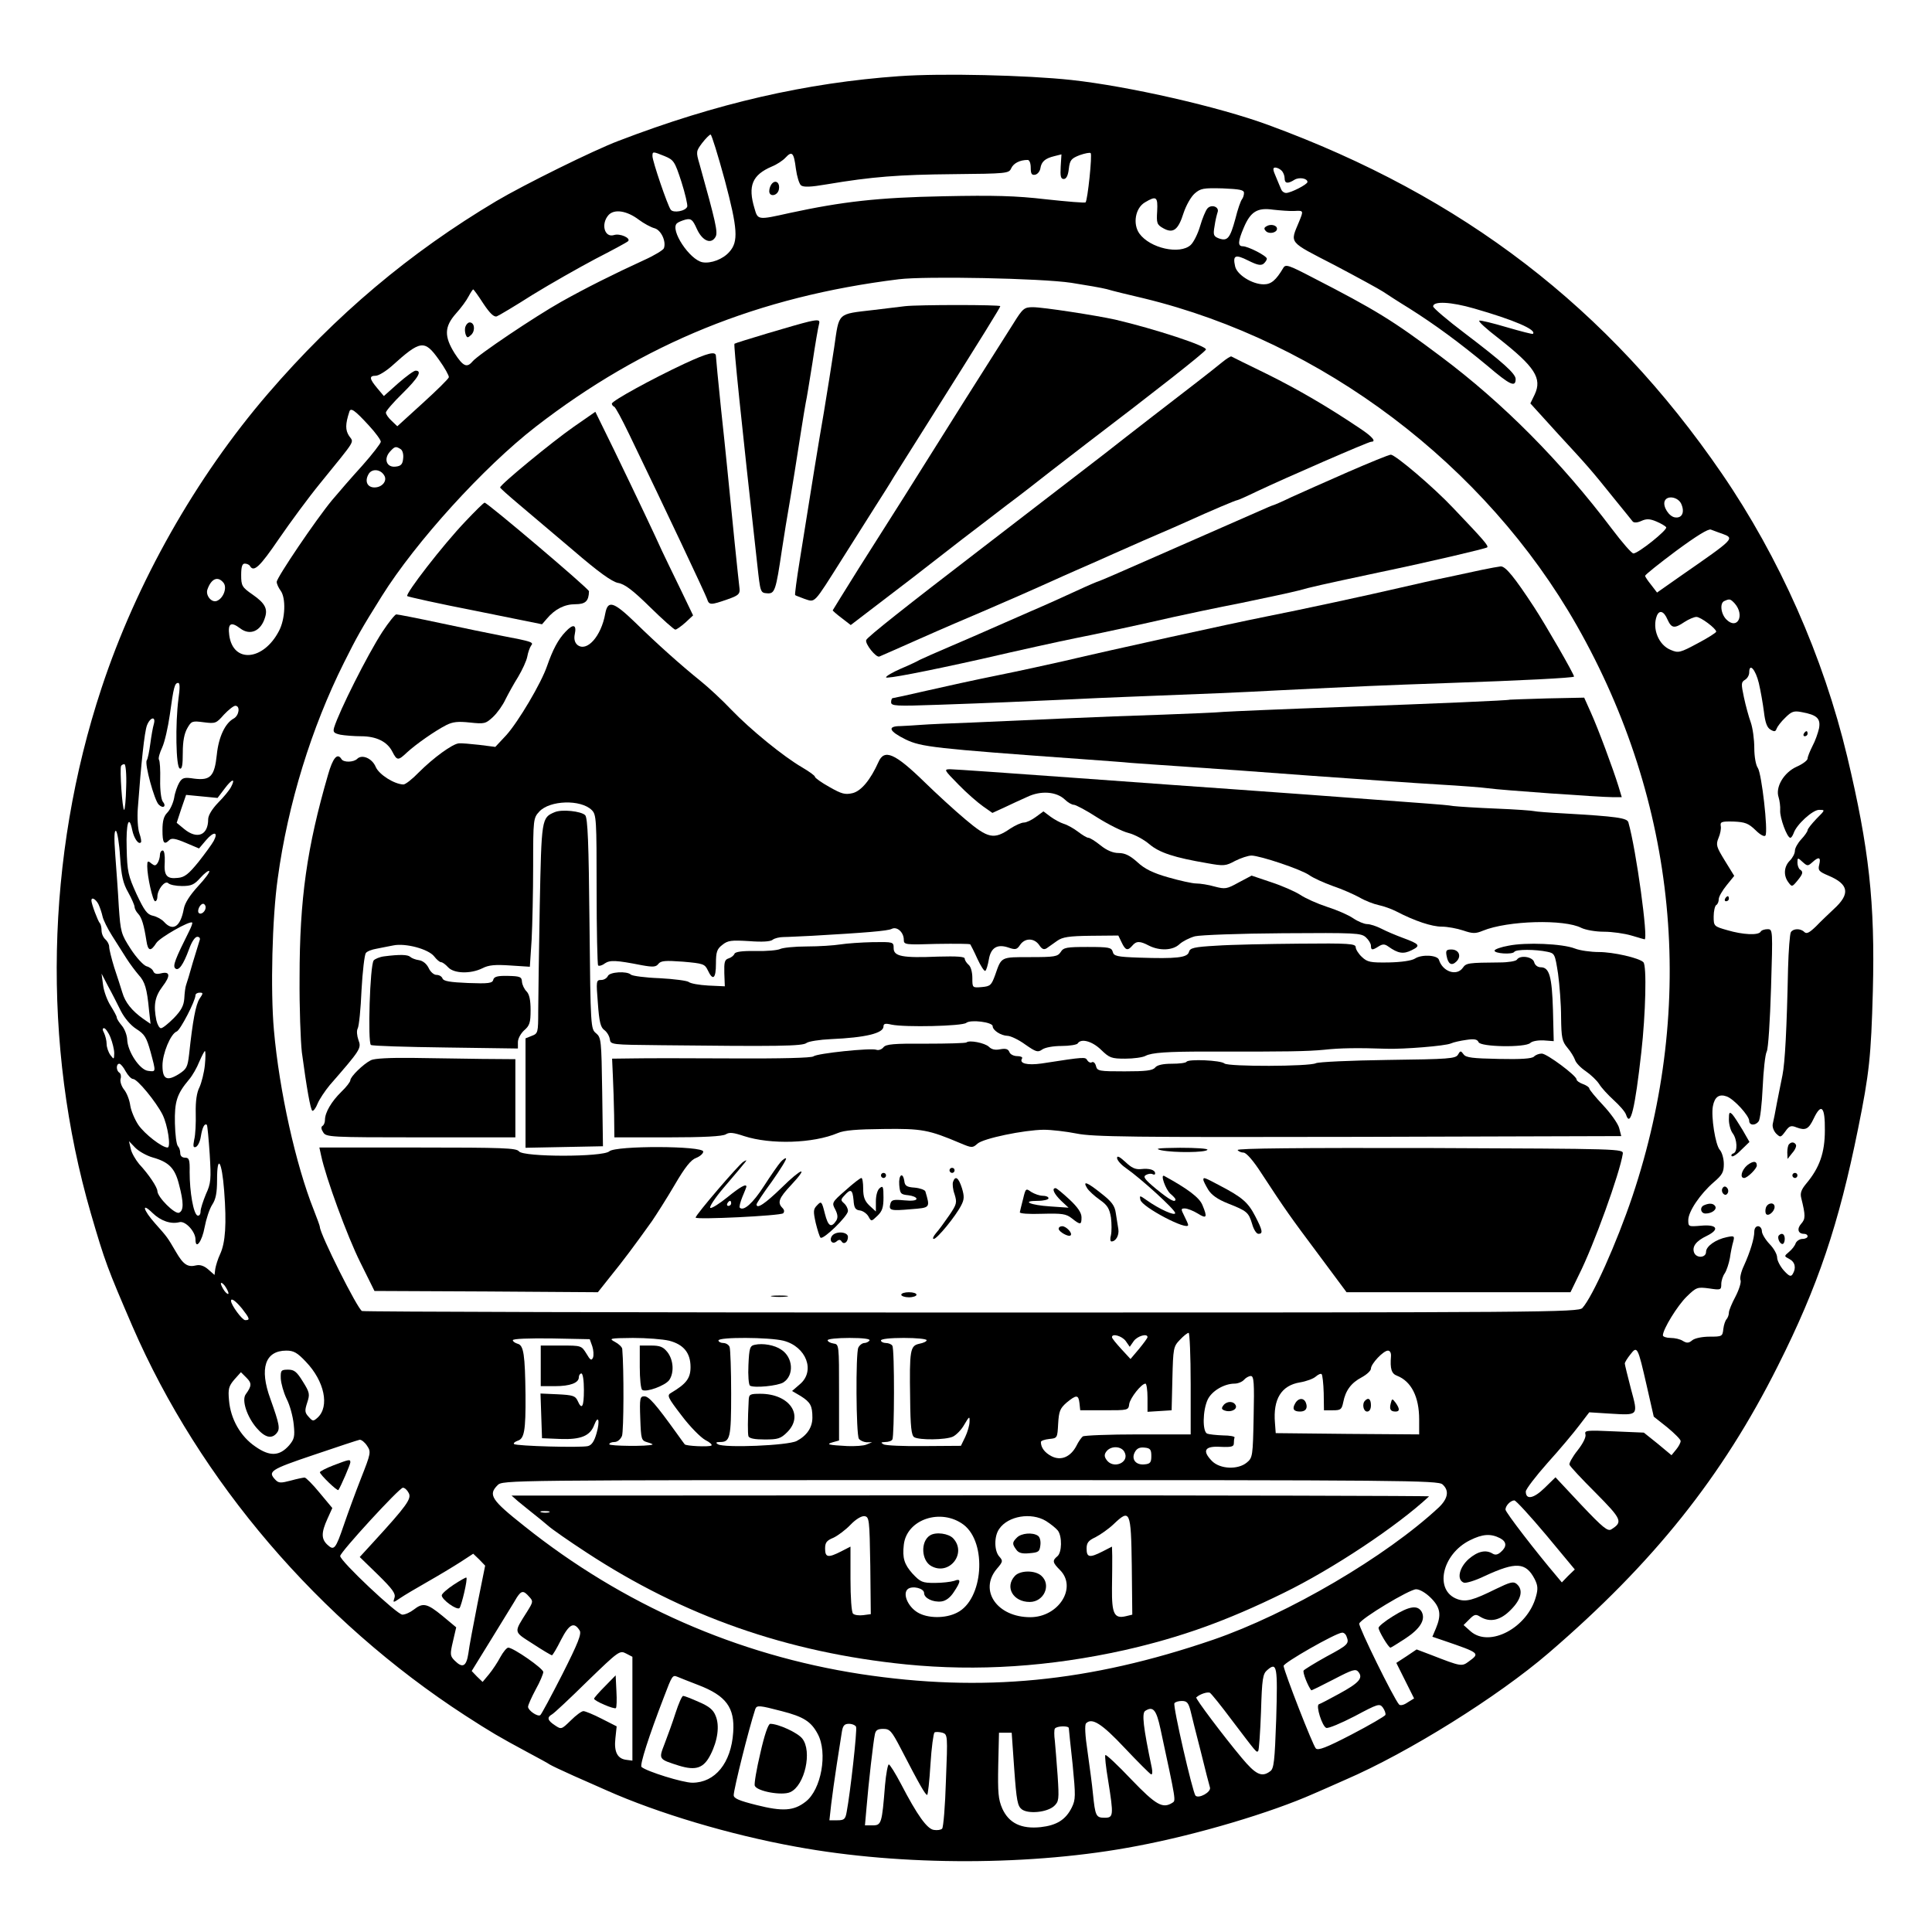
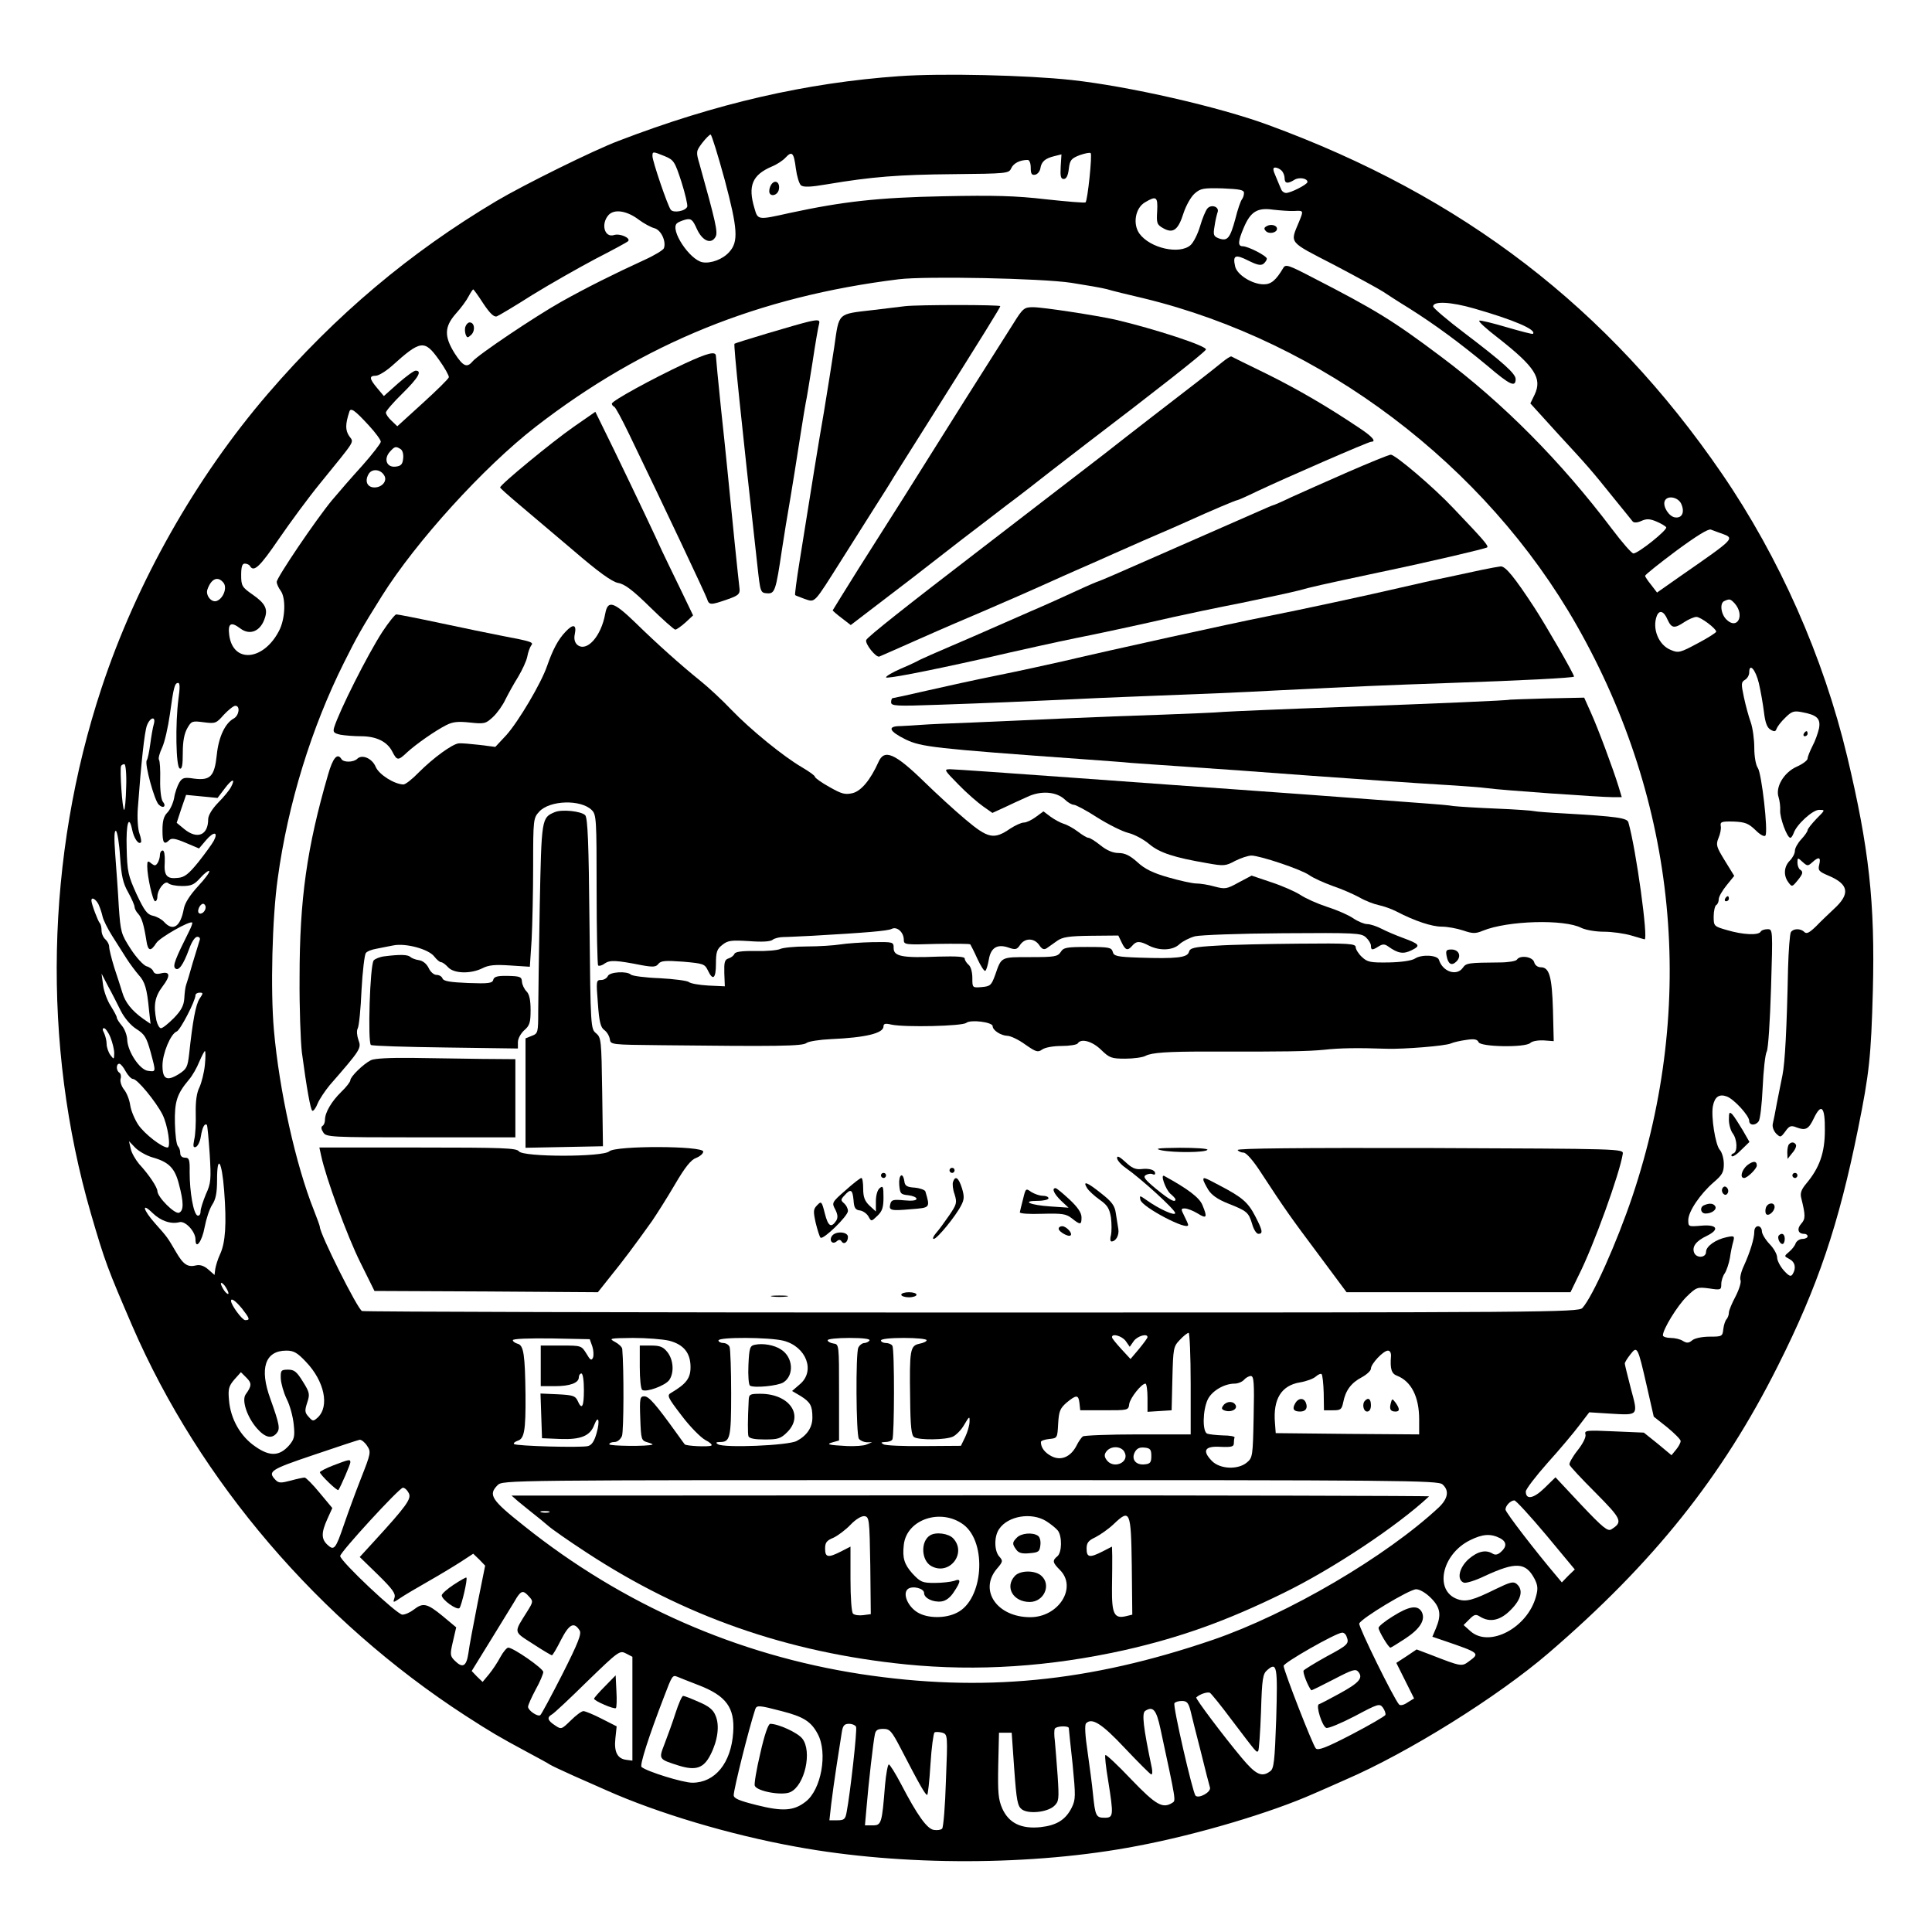
<svg xmlns="http://www.w3.org/2000/svg" version="1.0" width="761pt" height="761pt" viewBox="0 0 761 761" preserveAspectRatio="xMidYMid meet">
  <g transform="translate(0,761) scale(0.1,-0.1)" fill="#000000" stroke="none">
    <path d="M3542 7310 c-366 -26 -721 -107 -1106 -255 -96 -36 -373 -173 -481 -237 -341 -203 -632 -448 -899 -758 -285 -331 -519 -745 -656 -1160 -220 -665 -235 -1404 -42 -2070 56 -192 65 -215 164 -445 265 -610 734 -1158 1310 -1532 104 -67 129 -82 248 -146 41 -22 80 -43 85 -47 6 -4 48 -24 95 -45 47 -21 105 -46 129 -57 202 -90 486 -175 746 -222 419 -77 935 -76 1345 3 238 45 526 131 695 206 17 7 73 32 125 55 248 107 600 327 800 499 413 355 684 694 903 1131 158 314 240 558 316 935 44 217 51 284 58 541 9 349 -15 563 -101 924 -94 393 -267 784 -494 1115 -447 652 -1020 1092 -1787 1373 -193 71 -547 152 -775 177 -176 19 -510 27 -678 15z m-687 -410 c51 -192 54 -242 18 -282 -25 -29 -73 -47 -106 -41 -51 10 -128 127 -101 153 5 5 20 11 34 15 22 5 28 1 45 -37 22 -48 57 -62 74 -30 9 18 0 58 -64 287 -14 47 -13 50 11 82 14 18 29 33 33 33 4 0 29 -81 56 -180z m-237 95 c36 -15 40 -21 66 -101 15 -47 25 -91 23 -98 -7 -18 -55 -26 -65 -12 -12 15 -72 191 -72 211 0 19 1 19 48 0z m517 -50 c4 -30 13 -59 20 -65 10 -8 38 -7 102 4 178 30 283 38 497 40 213 2 220 3 229 23 9 20 34 33 65 33 7 0 12 -13 12 -31 0 -24 4 -30 18 -27 9 2 18 13 20 25 4 26 18 39 55 48 l28 7 -3 -48 c-2 -38 0 -49 12 -49 10 0 17 13 20 40 4 35 10 41 43 54 20 7 40 11 43 8 7 -6 -12 -186 -20 -194 -2 -3 -73 3 -156 12 -120 14 -205 16 -403 12 -259 -5 -398 -21 -607 -66 -125 -28 -125 -28 -138 18 -27 89 -9 132 68 165 20 8 44 24 54 35 26 28 33 20 41 -44z m1913 -7 c7 -7 12 -20 12 -30 0 -21 12 -23 39 -6 18 11 51 6 51 -9 -1 -10 -66 -43 -84 -43 -8 0 -16 6 -19 13 -3 6 -12 29 -21 50 -13 29 -13 37 -3 37 7 0 18 -5 25 -12z m-148 -88 c0 -9 -4 -20 -8 -25 -5 -6 -17 -40 -26 -77 -21 -77 -31 -89 -65 -77 -21 8 -23 14 -17 48 3 22 9 46 12 55 8 21 -24 33 -40 15 -7 -8 -20 -39 -29 -70 -9 -31 -26 -64 -37 -74 -43 -39 -160 -13 -202 45 -27 38 -16 101 22 123 45 27 51 22 48 -35 -3 -47 -1 -53 24 -67 39 -22 59 -7 80 60 10 30 29 64 44 77 23 20 34 22 110 20 68 -3 84 -6 84 -18z m198 -71 c37 2 37 2 19 -42 -36 -87 -45 -76 139 -171 91 -48 177 -95 192 -105 15 -10 61 -40 102 -65 103 -65 198 -135 309 -227 89 -76 111 -86 111 -52 0 21 -50 66 -200 180 -69 52 -125 100 -125 106 0 22 71 18 161 -8 157 -45 248 -84 232 -100 -2 -2 -48 10 -103 26 -54 16 -103 28 -108 26 -6 -2 28 -33 75 -69 144 -113 173 -158 143 -222 l-17 -35 108 -119 c119 -129 129 -140 223 -257 36 -44 68 -84 72 -89 5 -6 19 -5 34 2 20 9 33 9 59 -2 19 -8 36 -18 39 -23 6 -10 -110 -103 -129 -103 -7 0 -45 44 -85 97 -201 266 -428 495 -674 679 -189 142 -258 184 -505 311 -94 49 -106 53 -115 38 -29 -49 -48 -65 -77 -65 -46 0 -106 38 -113 71 -10 44 1 48 51 23 36 -18 50 -21 61 -13 7 6 13 15 13 20 0 11 -74 49 -95 49 -20 0 -19 19 4 73 27 64 54 80 116 71 28 -3 65 -6 83 -5z m-2581 -35 c19 -14 46 -29 61 -33 26 -7 47 -52 37 -79 -3 -7 -37 -28 -77 -46 -122 -56 -228 -109 -328 -165 -103 -58 -328 -209 -349 -235 -22 -26 -37 -19 -70 32 -42 67 -41 105 5 157 20 22 42 52 50 68 8 15 16 27 18 27 2 0 20 -25 40 -56 26 -39 42 -54 53 -50 8 3 72 41 141 85 70 43 181 106 247 141 66 34 124 65 129 70 12 12 -32 32 -56 24 -37 -11 -52 44 -21 79 23 25 73 17 120 -19z m1703 -248 c58 -9 121 -20 140 -25 19 -6 85 -22 145 -36 704 -171 1346 -656 1706 -1289 396 -697 473 -1490 219 -2248 -62 -184 -157 -396 -197 -440 -15 -17 -142 -18 -2404 -18 -1313 0 -2394 3 -2403 6 -17 6 -166 304 -166 331 0 4 -11 34 -24 67 -71 178 -136 470 -157 708 -14 156 -7 443 15 598 40 294 133 594 261 850 51 102 67 131 149 262 134 214 401 508 606 667 425 329 879 513 1430 581 105 13 561 4 680 -14z m-2491 -303 c23 -32 40 -63 39 -69 -2 -7 -48 -52 -103 -102 l-100 -91 -22 21 c-13 12 -23 26 -23 33 0 6 29 40 65 75 63 62 79 90 52 90 -7 0 -38 -23 -69 -50 l-56 -50 -26 31 c-31 37 -33 49 -6 49 11 0 39 17 63 38 114 103 129 105 186 25z m-276 -259 c26 -28 47 -57 47 -64 0 -6 -33 -49 -73 -94 -40 -44 -94 -106 -119 -136 -63 -76 -218 -305 -218 -322 0 -8 7 -23 15 -34 22 -29 19 -112 -6 -159 -61 -118 -181 -129 -196 -17 -6 46 6 55 43 27 39 -30 82 -11 98 43 11 34 0 56 -49 90 -42 29 -45 35 -45 77 0 32 4 45 14 45 8 0 18 -4 21 -10 15 -25 39 -2 114 108 44 64 116 162 161 217 146 180 134 160 115 188 -15 23 -15 46 1 95 5 18 21 7 77 -54z m125 -93 c8 -5 12 -21 10 -37 -2 -23 -9 -30 -30 -32 -35 -4 -48 30 -22 59 19 21 23 22 42 10z m-65 -103 c14 -21 -7 -48 -38 -48 -28 0 -39 24 -24 51 12 24 47 22 62 -3z m5109 -112 c15 -33 4 -58 -24 -54 -24 3 -49 43 -41 64 9 24 52 17 65 -10z m161 -118 c51 -19 51 -18 -162 -166 l-94 -66 -23 30 c-13 16 -24 32 -24 36 0 4 55 48 122 98 80 59 127 88 137 84 9 -3 28 -11 44 -16z m-5903 -193 c16 -19 0 -62 -26 -72 -21 -8 -45 22 -37 45 15 43 41 54 63 27z m5953 -82 c41 -47 10 -106 -33 -63 -22 22 -27 66 -7 73 20 9 23 8 40 -10z m-265 -63 c16 -35 27 -37 67 -10 17 11 38 20 47 20 17 0 78 -46 78 -58 0 -4 -33 -25 -73 -46 -69 -37 -76 -39 -106 -26 -48 19 -74 84 -55 134 10 25 28 19 42 -14z m360 -251 c7 -30 16 -81 20 -113 5 -42 12 -62 26 -70 15 -9 20 -8 24 4 3 8 18 28 34 43 25 25 34 28 65 22 60 -11 75 -25 68 -64 -4 -18 -15 -50 -26 -70 -10 -20 -19 -42 -19 -49 0 -7 -20 -22 -43 -32 -51 -23 -85 -81 -71 -121 4 -13 7 -36 6 -51 -2 -28 27 -108 40 -108 4 0 9 8 13 18 11 34 75 92 100 92 25 0 25 0 -10 -35 -19 -20 -35 -40 -35 -45 0 -5 -11 -21 -25 -36 -14 -15 -25 -35 -25 -45 0 -11 -9 -28 -20 -39 -23 -23 -26 -58 -6 -85 14 -19 15 -19 35 5 23 28 25 36 11 45 -5 3 -10 16 -10 27 0 20 1 21 20 3 19 -17 21 -17 38 -2 26 24 35 21 28 -8 -6 -23 -2 -28 36 -44 81 -34 87 -72 21 -132 -20 -19 -52 -49 -70 -68 -26 -25 -37 -31 -46 -22 -15 15 -44 14 -53 -1 -4 -7 -9 -71 -11 -142 -5 -240 -12 -371 -22 -421 -6 -27 -15 -77 -22 -110 -6 -33 -13 -69 -16 -81 -3 -12 3 -28 13 -39 17 -16 18 -16 36 8 16 23 23 25 45 16 35 -13 47 -7 67 35 30 63 45 47 44 -46 0 -89 -21 -148 -74 -211 -19 -23 -24 -37 -19 -56 17 -69 17 -82 0 -101 -18 -20 -13 -40 11 -40 8 0 14 -4 14 -10 0 -5 -9 -10 -20 -10 -11 0 -23 -8 -27 -17 -3 -10 -15 -25 -26 -34 -20 -17 -20 -17 1 -28 23 -12 28 -36 13 -60 -7 -11 -14 -8 -35 15 -14 16 -26 39 -26 51 0 12 -13 36 -30 53 -16 17 -30 40 -30 50 0 11 -7 20 -15 20 -9 0 -15 -9 -15 -22 0 -26 -16 -79 -41 -134 -11 -23 -17 -49 -13 -57 3 -8 -6 -37 -20 -64 -14 -26 -26 -55 -26 -63 0 -9 -4 -20 -9 -26 -5 -5 -11 -22 -13 -39 -3 -29 -5 -30 -54 -30 -29 0 -58 -6 -68 -14 -14 -12 -22 -12 -37 -3 -10 7 -32 12 -49 12 -16 0 -30 5 -30 10 0 24 57 117 94 153 38 37 42 38 88 32 46 -7 48 -6 48 17 0 13 6 32 14 43 7 11 16 38 20 60 3 22 9 51 13 64 6 23 4 24 -25 18 -44 -9 -82 -36 -82 -58 0 -24 -38 -26 -47 -3 -9 24 8 46 50 66 53 26 40 46 -23 40 -49 -4 -50 -4 -50 22 0 34 47 103 100 149 34 29 40 40 40 72 0 21 -7 46 -16 56 -17 19 -35 131 -27 172 7 37 25 49 55 38 29 -11 88 -76 88 -96 0 -18 24 -20 37 -2 6 6 13 67 16 133 3 67 10 131 16 142 6 11 13 120 17 251 7 230 7 231 -14 231 -11 0 -24 -4 -27 -10 -9 -15 -70 -12 -131 6 -53 15 -54 16 -54 54 0 21 5 42 10 45 6 3 10 14 10 23 0 10 14 34 31 55 l30 37 -37 60 c-33 54 -36 62 -25 89 7 16 11 37 9 47 -3 17 3 19 50 18 46 -2 59 -7 87 -34 19 -19 35 -27 39 -21 11 17 -15 244 -30 266 -8 11 -14 45 -14 79 0 33 -6 78 -14 101 -8 22 -20 66 -27 99 -11 52 -11 59 4 68 9 5 17 18 17 29 0 40 25 12 38 -42z m-6225 -61 c-13 -99 -10 -270 5 -275 9 -4 12 13 12 62 0 46 6 76 18 97 16 28 19 29 65 23 46 -6 49 -4 79 30 18 19 38 35 45 35 20 0 15 -38 -6 -50 -34 -18 -60 -73 -67 -143 -9 -85 -25 -102 -89 -94 -39 6 -47 4 -59 -16 -7 -12 -17 -39 -20 -60 -4 -21 -16 -47 -27 -58 -14 -14 -19 -33 -19 -69 0 -50 6 -60 27 -39 9 9 25 6 65 -11 l52 -22 28 33 c30 35 49 33 30 -3 -7 -13 -34 -50 -60 -83 -39 -48 -55 -61 -82 -63 -43 -5 -55 9 -51 63 1 27 -2 45 -8 45 -6 0 -11 -8 -11 -17 0 -10 -4 -24 -9 -32 -8 -12 -12 -12 -25 -2 -14 12 -16 10 -16 -11 0 -41 22 -138 31 -138 5 0 9 8 9 18 0 28 30 66 43 53 6 -6 30 -11 54 -11 36 0 48 5 72 32 16 18 32 30 35 27 4 -3 -16 -30 -44 -60 -32 -35 -52 -66 -56 -89 -13 -71 -43 -90 -78 -51 -9 10 -29 21 -44 24 -22 5 -33 19 -64 85 -33 73 -37 88 -39 181 -3 98 9 136 22 71 7 -33 25 -58 34 -48 3 2 0 19 -6 36 -6 17 -9 62 -6 99 13 176 26 300 36 326 13 33 36 37 27 5 -4 -13 -10 -48 -14 -78 -4 -30 -10 -60 -14 -65 -9 -14 30 -157 47 -174 18 -18 32 -7 16 12 -6 8 -11 45 -10 85 1 39 -1 75 -5 80 -3 5 3 27 13 48 10 22 23 80 30 129 15 109 19 125 33 125 7 0 7 -21 1 -62z m-206 -348 c-1 -49 -5 -90 -8 -90 -7 0 -18 160 -12 173 2 4 8 7 13 7 5 0 9 -40 7 -90z m413 0 c-6 -12 -29 -40 -51 -62 -24 -25 -39 -50 -39 -65 0 -63 -43 -81 -95 -38 l-29 24 18 55 19 55 62 -6 62 -6 28 37 c29 39 44 42 25 6z m-437 -275 c5 -76 12 -105 32 -140 14 -25 25 -51 25 -57 0 -6 6 -19 14 -27 15 -16 23 -45 33 -108 6 -40 17 -42 39 -7 15 22 133 89 141 80 2 -2 -3 -16 -11 -32 -56 -112 -66 -138 -56 -148 13 -13 32 13 55 76 10 28 23 48 32 48 9 0 13 -6 9 -15 -3 -9 -15 -48 -27 -88 -11 -40 -23 -79 -26 -87 -3 -8 -6 -32 -7 -53 -2 -28 -12 -47 -41 -77 -22 -22 -44 -40 -51 -40 -6 0 -14 14 -18 31 -12 60 -6 93 24 133 33 43 30 61 -6 52 -16 -4 -26 -2 -30 8 -3 8 -15 17 -27 20 -12 4 -40 34 -62 68 -38 59 -40 66 -47 167 -3 58 -10 151 -14 205 -5 66 -4 97 3 93 5 -3 13 -49 16 -102z m-85 -187 c6 -13 13 -34 16 -48 3 -14 20 -48 37 -75 18 -28 43 -68 57 -90 14 -22 36 -51 48 -65 25 -27 33 -54 41 -139 l6 -54 -29 20 c-45 32 -71 65 -82 103 -6 19 -20 64 -32 99 -11 36 -20 72 -20 82 0 9 -7 22 -15 29 -8 7 -15 22 -15 35 0 12 -3 25 -7 29 -7 7 -33 76 -33 89 0 15 17 6 28 -15z m422 -12 c0 -16 -18 -31 -27 -22 -8 8 5 36 17 36 5 0 10 -6 10 -14z m-334 -408 c15 -29 39 -57 61 -71 33 -21 40 -33 56 -90 22 -82 22 -79 -10 -75 -33 4 -81 77 -82 124 -1 17 -10 41 -21 54 -11 13 -20 27 -20 32 0 5 -11 25 -24 46 -13 20 -27 57 -30 82 l-6 45 26 -50 c15 -27 37 -71 50 -97z m310 48 c-15 -23 -27 -87 -41 -218 -6 -52 -10 -59 -41 -79 -47 -29 -64 -20 -64 34 0 47 32 125 56 134 14 5 74 121 74 143 0 5 7 10 16 10 15 0 15 -2 0 -24z m-351 -152 c8 -20 15 -48 15 -63 -1 -25 -1 -25 -15 -7 -8 11 -15 31 -15 44 0 13 -5 32 -10 43 -7 13 -7 19 0 19 5 0 17 -16 25 -36z m372 -109 c-3 -30 -13 -69 -21 -87 -11 -21 -16 -55 -15 -102 1 -39 -1 -86 -6 -105 -5 -26 -4 -32 6 -29 8 3 17 21 20 41 6 37 15 54 24 46 2 -3 7 -55 11 -115 6 -99 5 -115 -15 -158 -11 -27 -21 -57 -21 -68 0 -11 -5 -18 -12 -16 -16 6 -31 93 -31 171 1 49 -2 57 -18 57 -12 0 -19 7 -19 18 0 10 -4 22 -9 27 -6 6 -11 46 -12 90 -2 86 8 116 55 172 14 16 32 48 41 71 10 23 20 42 22 42 3 0 3 -25 0 -55z m-312 -25 c9 -16 22 -30 29 -30 17 0 90 -89 116 -140 21 -42 34 -130 20 -130 -22 0 -90 53 -115 89 -14 21 -29 56 -32 77 -3 22 -14 50 -25 63 -10 13 -16 32 -13 42 3 9 1 20 -5 24 -13 8 -13 35 0 35 5 0 16 -13 25 -30z m106 -339 c64 -18 88 -42 104 -106 19 -72 19 -104 0 -112 -17 -6 -84 61 -85 85 0 15 -33 65 -72 107 -14 17 -30 44 -33 60 l-7 30 25 -26 c14 -14 44 -31 68 -38z m282 -132 c10 -130 5 -204 -16 -249 -9 -19 -17 -46 -19 -58 l-3 -24 -25 22 c-16 14 -32 19 -46 16 -35 -9 -52 3 -81 53 -34 58 -33 57 -82 112 -48 54 -55 85 -10 41 32 -31 72 -45 106 -36 23 6 63 -37 63 -68 0 -43 26 -8 36 48 6 32 19 72 30 89 14 21 19 47 19 97 0 105 19 76 28 -43z m17 -403 c0 -6 -7 -2 -15 8 -8 11 -15 25 -15 30 0 6 7 2 15 -8 8 -11 15 -25 15 -30z m53 -60 c31 -40 33 -46 13 -46 -12 0 -56 60 -56 76 0 13 18 0 43 -30z m3737 -296 l0 -200 -207 0 c-115 0 -212 -4 -218 -8 -5 -4 -17 -20 -25 -37 -23 -44 -61 -60 -98 -41 -27 14 -42 34 -42 56 0 5 15 10 33 12 32 3 32 4 35 60 3 49 7 60 33 83 39 32 47 32 51 -2 l3 -28 95 0 c94 0 95 0 98 25 4 24 48 80 64 80 4 0 8 -25 8 -56 l0 -55 48 3 47 3 3 125 c3 119 4 126 29 152 15 16 30 28 35 28 4 0 8 -90 8 -200z m-256 168 l16 -23 16 23 c15 20 54 31 54 15 -1 -5 -16 -25 -34 -47 l-33 -39 -36 39 c-20 22 -37 42 -37 47 0 16 39 5 54 -15z m-2101 -21 c5 -15 6 -35 3 -44 -6 -14 -11 -11 -26 15 -20 32 -20 32 -100 32 l-80 0 0 -80 0 -80 56 0 c60 0 94 13 94 35 0 8 5 15 10 15 6 0 10 -28 10 -65 0 -67 -8 -81 -25 -42 -9 19 -19 22 -78 25 l-68 3 3 -88 3 -88 72 -3 c81 -3 118 12 134 56 16 41 23 16 9 -33 -9 -32 -19 -47 -34 -51 -28 -7 -283 0 -291 8 -4 3 3 9 14 13 26 8 32 38 31 180 -2 159 -7 196 -31 202 -10 3 -19 9 -19 14 0 6 65 8 152 7 l151 -3 10 -28z m303 22 c57 -15 84 -48 84 -104 0 -44 -17 -66 -76 -101 -18 -10 -15 -17 41 -90 33 -44 75 -86 93 -96 18 -9 29 -19 24 -22 -10 -6 -100 -2 -105 5 -2 2 -16 22 -32 44 -82 114 -109 145 -127 145 -17 0 -19 -7 -16 -87 3 -83 4 -87 28 -94 14 -4 23 -8 20 -9 -16 -8 -170 -6 -170 1 0 5 9 9 20 9 12 0 24 10 30 24 7 19 8 263 1 343 -1 7 -13 19 -28 27 -26 14 -23 15 70 16 54 0 118 -5 143 -11z m450 0 c90 -23 127 -120 64 -172 l-30 -26 34 -20 c38 -24 46 -38 46 -85 0 -39 -22 -71 -62 -92 -35 -18 -285 -28 -310 -13 -10 6 -8 9 8 9 40 0 44 16 44 191 0 92 -3 174 -6 183 -3 9 -15 16 -25 16 -10 0 -19 5 -19 10 0 14 200 13 256 -1z m339 1 c-3 -5 -13 -10 -20 -10 -8 0 -19 -8 -24 -18 -11 -21 -9 -341 2 -359 5 -7 18 -13 30 -14 l22 0 -22 -9 c-11 -5 -45 -7 -75 -6 -76 4 -86 7 -58 15 l25 7 0 189 c0 189 0 190 -22 193 -13 2 -23 8 -23 13 0 5 39 9 86 9 54 0 83 -4 79 -10z m225 1 c0 -5 -13 -11 -29 -14 -36 -8 -39 -24 -36 -215 1 -112 5 -146 16 -153 20 -12 123 -11 152 2 13 6 34 27 45 47 20 34 22 35 21 12 0 -14 -8 -41 -17 -60 l-17 -35 -145 -1 c-80 -1 -152 2 -160 7 -12 7 -10 8 7 9 12 0 25 4 28 10 8 13 9 356 0 369 -3 6 -15 11 -26 11 -10 0 -19 5 -19 10 0 6 37 10 90 10 50 0 90 -4 90 -9z m2836 -178 l28 -123 53 -42 c29 -24 53 -48 53 -54 0 -7 -8 -22 -18 -34 l-18 -22 -54 45 -55 44 -118 5 c-107 5 -117 4 -112 -12 3 -10 -9 -35 -31 -63 -20 -25 -34 -51 -32 -56 1 -6 48 -56 103 -111 104 -105 108 -115 62 -144 -14 -9 -33 6 -119 97 l-101 108 -43 -42 c-43 -42 -74 -48 -74 -14 0 9 39 60 86 113 48 53 104 120 125 148 l39 51 79 -5 c117 -7 114 -10 85 98 -13 50 -24 95 -24 99 0 5 10 21 22 36 27 35 29 31 64 -122z m-5281 93 c73 -76 94 -176 46 -220 -17 -15 -19 -15 -35 3 -16 17 -16 25 -6 56 11 33 10 40 -17 83 -24 39 -34 47 -58 47 -28 0 -30 -3 -29 -35 1 -19 11 -55 23 -80 13 -25 25 -70 28 -101 5 -48 2 -58 -18 -82 -38 -43 -76 -45 -133 -5 -59 40 -98 109 -104 183 -4 44 -1 55 21 81 l26 29 22 -22 c21 -21 21 -32 -3 -65 -17 -23 5 -89 43 -133 33 -38 59 -44 79 -20 14 17 11 34 -25 135 -44 120 -21 190 63 190 29 0 43 -8 77 -44z m4274 22 c-4 -50 2 -69 24 -77 56 -22 87 -83 87 -172 l0 -59 -282 2 -283 3 -3 40 c-8 94 25 148 99 160 24 4 52 14 62 23 9 8 20 13 23 9 3 -3 7 -36 8 -74 l1 -68 35 0 c31 0 35 3 41 32 9 46 31 76 73 98 20 11 36 26 36 34 0 19 49 71 67 71 8 0 13 -9 12 -22z m-541 -239 c-3 -155 -4 -161 -27 -180 -35 -29 -105 -26 -137 6 -40 41 -29 60 34 56 42 -2 52 1 52 13 0 9 1 19 3 24 1 4 -19 8 -45 8 -27 1 -55 4 -63 7 -19 8 -18 91 2 134 16 34 65 63 106 63 13 0 30 7 37 15 7 8 19 15 27 15 12 0 14 -26 11 -161z m-3492 -114 c16 -24 15 -29 -24 -128 -22 -56 -52 -138 -67 -182 -33 -97 -39 -104 -65 -80 -25 23 -25 48 0 103 l19 42 -50 60 c-27 33 -54 60 -59 60 -5 0 -30 -5 -55 -12 -38 -10 -47 -10 -59 2 -33 34 -23 41 149 99 94 32 176 59 182 60 7 0 20 -10 29 -24z m2983 -24 c23 -42 -46 -71 -72 -29 -8 12 -7 21 2 32 18 22 58 20 70 -3z m106 -16 c0 -25 -4 -31 -26 -33 -35 -4 -54 20 -39 48 8 15 19 20 38 18 23 -2 27 -8 27 -33z m1147 -112 c27 -24 22 -55 -14 -90 -208 -194 -593 -420 -890 -522 -488 -167 -908 -208 -1388 -135 -486 75 -937 273 -1325 583 -130 103 -143 123 -105 161 20 20 33 20 1862 20 1699 0 1843 -1 1860 -17z m-4072 -34 c12 -22 -8 -50 -139 -193 l-54 -59 72 -70 c57 -56 70 -74 65 -90 -7 -21 -6 -21 22 -2 16 11 65 40 109 65 44 25 102 60 130 78 l49 32 24 -23 23 -24 -30 -149 c-16 -82 -33 -170 -36 -196 -8 -53 -23 -60 -54 -29 -18 18 -19 24 -7 75 l13 56 -54 45 c-61 50 -77 53 -113 25 -14 -11 -34 -20 -45 -20 -21 0 -245 211 -245 231 0 15 233 269 247 269 7 0 17 -9 23 -21z m4480 -165 l113 -136 -26 -25 -25 -26 -20 24 c-80 94 -202 252 -202 263 0 15 20 36 35 36 6 0 62 -61 125 -136z m-181 -13 c26 -14 27 -33 3 -54 -12 -11 -22 -13 -32 -7 -27 17 -59 10 -95 -21 -38 -34 -48 -82 -19 -93 8 -3 45 8 82 26 123 57 162 55 197 -12 12 -24 14 -38 5 -69 -33 -122 -182 -202 -257 -137 l-28 25 23 23 c19 19 25 21 42 10 39 -24 80 -15 121 27 42 42 50 79 23 102 -13 11 -26 7 -82 -20 -89 -44 -117 -52 -151 -40 -93 33 -62 177 49 232 50 25 82 27 119 8z m-273 -235 c38 -38 42 -67 20 -120 l-14 -33 47 -16 c140 -48 141 -49 97 -81 -28 -21 -30 -21 -148 25 l-58 22 -40 -27 -40 -26 35 -70 35 -70 -26 -16 c-14 -10 -28 -13 -33 -8 -21 23 -161 308 -157 319 7 20 198 135 224 135 14 0 38 -14 58 -34z m-3552 5 c17 -18 16 -21 -7 -58 -54 -86 -56 -78 22 -128 38 -25 72 -45 75 -45 3 0 19 27 36 61 32 62 51 72 73 37 9 -13 -6 -50 -68 -173 -44 -86 -83 -159 -87 -161 -11 -7 -48 19 -48 33 0 7 14 38 30 68 17 30 30 62 30 69 0 14 -118 96 -138 96 -6 0 -20 -17 -31 -37 -11 -21 -31 -51 -45 -68 l-25 -30 -22 21 -21 22 82 133 c45 74 89 144 96 157 18 27 26 28 48 3z m3220 -157 c11 -28 7 -33 -79 -79 -47 -26 -87 -51 -90 -55 -5 -7 17 -62 30 -78 1 -1 40 18 88 43 75 39 87 43 98 29 19 -24 2 -43 -77 -86 -38 -21 -73 -39 -79 -41 -13 -5 13 -87 29 -93 8 -3 58 18 112 46 92 49 98 51 111 34 7 -10 12 -23 10 -29 -2 -5 -62 -40 -133 -77 -100 -52 -132 -64 -141 -55 -12 12 -124 300 -127 325 -1 12 204 129 230 131 7 1 15 -6 18 -15z m-2813 -285 l0 -204 -23 3 c-36 4 -50 31 -44 85 l5 47 -59 30 c-33 17 -65 30 -72 30 -7 0 -29 -16 -50 -37 -36 -35 -37 -36 -62 -19 -29 19 -33 31 -12 43 8 4 71 63 140 131 123 119 127 122 152 109 l25 -13 0 -205z m2536 -38 c-6 -169 -9 -198 -24 -208 -33 -25 -57 -13 -112 53 -72 86 -184 235 -179 238 15 14 46 23 54 18 6 -4 44 -51 85 -106 101 -133 98 -130 105 -123 3 3 8 72 11 154 4 132 7 150 25 165 38 33 41 15 35 -191z m-2277 132 c110 -42 145 -89 138 -187 -8 -120 -71 -198 -161 -198 -37 0 -179 44 -200 62 -8 7 29 122 88 275 33 87 34 88 54 80 9 -4 45 -18 81 -32z m1939 -100 c5 -21 23 -94 41 -163 17 -69 33 -132 36 -141 5 -18 -44 -45 -57 -32 -11 12 -90 354 -83 364 3 5 16 9 29 9 20 0 26 -7 34 -37z m-1610 -3 c86 -22 116 -41 142 -90 40 -74 14 -220 -48 -267 -46 -36 -90 -39 -193 -13 -68 17 -90 26 -90 39 1 27 58 256 85 339 6 16 16 15 104 -8z m1492 -70 c62 -288 61 -282 47 -291 -38 -24 -64 -10 -162 92 -53 56 -99 99 -102 96 -3 -2 2 -48 11 -101 22 -138 21 -146 -14 -146 -34 0 -37 7 -46 95 -3 33 -13 107 -21 164 -10 66 -12 107 -6 113 23 23 61 0 152 -97 52 -55 99 -102 104 -104 5 -2 6 9 3 25 -34 162 -40 216 -26 225 31 20 44 4 60 -71z m-1199 8 c5 -12 -23 -262 -37 -335 -5 -29 -10 -33 -37 -33 l-31 0 7 63 c4 34 14 105 22 157 8 52 17 110 20 128 4 25 10 32 28 32 13 0 26 -6 28 -12z m838 -5 c0 -5 7 -69 15 -143 12 -124 12 -138 -3 -169 -24 -49 -60 -71 -123 -78 -77 -8 -125 16 -151 73 -16 37 -18 63 -16 171 l3 128 25 0 25 0 10 -143 c9 -125 13 -146 30 -159 26 -19 99 -12 127 13 19 18 20 26 14 119 -4 55 -9 117 -11 138 -3 21 -3 43 0 48 7 11 55 12 55 2z m-662 -80 c75 -145 97 -183 104 -183 3 0 9 54 13 120 4 66 12 123 16 126 5 3 19 2 31 -1 21 -7 21 -10 14 -188 -3 -100 -10 -185 -15 -190 -5 -5 -19 -7 -32 -5 -27 3 -66 58 -130 181 -22 42 -44 77 -48 77 -4 0 -11 -37 -15 -82 -12 -151 -14 -158 -49 -158 l-30 0 6 68 c8 98 27 263 33 290 3 17 11 22 33 22 26 0 33 -8 69 -77z" />
    <path d="M3042 6888 c-7 -7 -12 -20 -12 -31 0 -24 33 -19 38 7 5 24 -11 39 -26 24z" />
    <path d="M4989 6719 c-11 -6 -11 -11 -2 -20 12 -12 43 -6 43 10 0 14 -25 20 -41 10z" />
    <path d="M1834 6325 c-4 -8 -3 -23 0 -32 6 -15 8 -15 23 -1 16 17 12 48 -7 48 -6 0 -13 -7 -16 -15z" />
    <path d="M3565 6404 c-16 -2 -72 -9 -124 -15 -145 -17 -135 -8 -155 -146 -10 -65 -28 -181 -41 -258 -23 -132 -46 -276 -95 -583 -12 -74 -20 -135 -18 -136 2 -2 19 -8 37 -15 43 -14 34 -23 146 154 49 77 109 172 134 212 25 39 58 91 72 115 15 23 73 117 131 208 227 360 288 459 288 464 0 6 -323 6 -375 0z" />
    <path d="M3993 6338 c-102 -160 -308 -487 -332 -526 -32 -52 -142 -226 -278 -440 -56 -90 -103 -165 -103 -166 0 -2 16 -16 36 -31 l35 -27 102 78 c99 75 161 123 337 260 47 36 126 96 175 134 50 37 128 98 175 135 47 36 110 85 140 108 268 204 463 357 470 370 8 13 -203 82 -357 118 -77 17 -285 49 -324 49 -34 0 -40 -4 -76 -62z" />
    <path d="M3185 6343 c-44 -10 -288 -83 -292 -87 -4 -4 26 -296 90 -871 12 -109 12 -110 39 -112 30 -2 34 10 58 172 6 39 13 81 15 95 26 151 48 292 60 370 8 52 17 104 19 115 3 11 14 81 26 155 11 74 23 143 26 153 5 17 -2 19 -41 10z" />
    <path d="M2695 6177 c-126 -59 -285 -146 -285 -157 0 -4 4 -10 9 -12 5 -1 31 -50 59 -108 144 -298 301 -631 307 -649 8 -25 14 -25 80 -2 43 15 50 21 48 42 -2 13 -10 94 -19 179 -30 299 -33 336 -54 530 -11 107 -20 201 -20 207 0 21 -30 14 -125 -30z" />
    <path d="M4815 6184 c-17 -14 -61 -49 -100 -79 -64 -49 -280 -216 -365 -283 -75 -58 -314 -242 -495 -381 -275 -211 -440 -341 -443 -352 -6 -14 39 -71 52 -65 6 2 79 35 161 71 83 37 193 84 245 106 84 36 176 76 320 141 25 11 81 36 125 55 44 20 104 46 133 59 29 13 79 35 112 49 33 14 83 36 112 49 99 45 196 86 202 86 3 0 39 16 78 35 110 52 438 195 449 195 21 0 6 19 -42 51 -126 85 -244 154 -369 216 -74 36 -137 67 -140 69 -3 1 -19 -9 -35 -22z" />
    <path d="M2260 5929 c-86 -60 -290 -228 -290 -239 0 -3 33 -32 72 -65 39 -33 136 -115 215 -182 101 -87 153 -124 177 -129 26 -4 59 -29 126 -95 50 -49 95 -89 100 -89 5 0 23 13 40 28 l30 28 -50 104 c-28 57 -60 124 -72 149 -27 60 -98 210 -189 398 l-74 151 -85 -59z" />
    <path d="M5310 5751 c-85 -37 -185 -82 -223 -99 -37 -18 -70 -32 -72 -32 -2 0 -28 -11 -57 -24 -29 -13 -84 -37 -123 -54 -38 -17 -168 -74 -287 -126 -120 -53 -219 -96 -222 -96 -2 0 -40 -16 -83 -36 -43 -20 -127 -58 -188 -84 -60 -26 -130 -57 -155 -68 -25 -11 -93 -41 -152 -66 -59 -25 -115 -50 -125 -55 -10 -6 -44 -22 -75 -35 -32 -14 -58 -29 -58 -34 0 -7 151 22 375 72 151 35 306 69 370 82 82 16 263 55 389 84 49 11 168 36 265 55 97 20 199 42 226 49 46 13 85 22 315 71 206 43 422 94 428 99 6 6 -13 28 -133 154 -77 82 -230 212 -247 211 -7 0 -83 -31 -168 -68z" />
-     <path d="M1834 5557 c-89 -93 -238 -286 -230 -295 4 -3 125 -30 269 -58 l262 -53 19 22 c32 38 70 57 112 57 40 0 53 12 54 51 0 10 -399 348 -411 349 -4 0 -37 -33 -75 -73z" />
    <path d="M5835 5365 c-33 -7 -94 -20 -135 -29 -41 -8 -124 -27 -185 -41 -120 -28 -388 -86 -530 -114 -145 -29 -600 -129 -795 -175 -58 -13 -175 -39 -260 -56 -85 -17 -212 -45 -282 -61 -69 -16 -129 -29 -132 -29 -3 0 -6 -7 -6 -16 0 -15 18 -16 188 -10 205 7 337 13 512 21 63 3 165 8 225 10 337 13 437 17 605 26 325 16 389 19 675 29 269 9 485 20 485 25 0 10 -112 204 -157 273 -78 119 -113 162 -132 161 -9 -1 -43 -7 -76 -14z" />
    <path d="M2384 5193 c-16 -90 -73 -153 -110 -123 -10 9 -14 23 -10 42 8 38 -6 42 -36 10 -30 -31 -51 -72 -73 -135 -23 -68 -114 -221 -161 -273 l-43 -46 -63 8 c-35 4 -71 7 -80 6 -25 -1 -102 -58 -158 -114 -26 -27 -53 -48 -61 -48 -36 1 -96 39 -109 69 -14 34 -54 51 -73 32 -14 -14 -54 -15 -62 -1 -16 26 -34 5 -53 -62 -83 -286 -112 -489 -112 -798 -1 -118 4 -251 9 -295 19 -142 34 -225 41 -230 4 -3 14 10 21 28 7 17 29 50 48 73 122 140 125 145 113 177 -6 17 -8 37 -3 46 5 9 12 77 15 151 4 74 12 140 17 146 5 7 24 14 42 17 18 4 47 9 66 13 48 10 138 -14 161 -43 10 -13 22 -23 27 -23 6 0 18 -9 28 -20 23 -25 88 -27 135 -4 25 13 50 15 110 11 l77 -5 7 106 c3 58 6 189 6 292 0 183 1 188 24 213 41 45 164 49 207 6 18 -18 19 -35 19 -312 0 -162 3 -297 6 -300 4 -3 16 0 26 8 21 14 44 13 146 -7 44 -8 56 -7 65 5 10 13 28 14 97 9 80 -7 86 -9 98 -34 20 -43 32 -33 32 26 0 46 4 58 25 74 22 18 36 19 105 15 52 -4 84 -2 93 5 7 6 27 11 43 11 16 0 67 3 114 5 209 12 296 19 312 27 21 11 48 -13 48 -43 0 -19 5 -20 129 -16 71 1 131 1 133 -2 2 -3 15 -28 28 -57 13 -28 27 -50 31 -47 4 2 10 22 14 45 8 47 34 62 79 46 26 -9 32 -7 44 11 19 28 55 28 75 0 11 -17 19 -20 30 -13 8 6 26 18 41 29 21 15 46 19 133 20 l108 1 13 -27 c15 -32 24 -34 42 -13 16 19 30 19 66 0 42 -21 94 -19 120 6 12 11 39 25 61 31 21 5 176 11 346 12 287 2 308 1 327 -16 11 -10 20 -25 20 -33 0 -18 5 -19 30 -3 16 10 24 10 38 0 39 -28 60 -31 92 -15 37 18 33 24 -35 49 -27 10 -65 26 -84 36 -20 10 -44 18 -56 18 -11 0 -36 10 -55 23 -19 13 -65 33 -103 45 -37 12 -84 33 -105 47 -20 13 -72 36 -115 50 l-77 26 -51 -27 c-47 -26 -53 -27 -95 -16 -24 7 -57 12 -72 12 -15 0 -65 11 -110 24 -60 17 -93 33 -122 60 -29 26 -49 36 -74 36 -22 0 -46 10 -71 30 -21 17 -42 30 -48 30 -6 0 -24 11 -41 24 -17 13 -42 27 -56 31 -13 4 -37 17 -52 28 l-28 21 -30 -22 c-16 -12 -37 -22 -47 -22 -10 0 -34 -11 -54 -24 -64 -44 -87 -39 -176 36 -43 36 -116 103 -161 147 -118 115 -159 132 -182 79 -31 -69 -67 -113 -101 -122 -30 -7 -43 -4 -92 24 -31 17 -57 36 -57 40 0 5 -23 21 -50 37 -74 43 -203 148 -279 227 -36 38 -91 89 -121 113 -77 62 -170 145 -258 231 -86 83 -108 89 -118 35z" />
    <path d="M1506 5121 c-59 -91 -170 -312 -190 -377 -5 -18 -1 -22 25 -28 17 -3 54 -6 81 -6 60 0 103 -21 123 -60 19 -37 23 -37 59 -3 35 32 109 84 154 107 26 13 46 15 93 10 57 -6 62 -5 91 22 17 16 39 47 49 69 11 22 33 62 50 89 16 27 33 63 36 80 3 17 10 36 15 43 11 13 4 16 -112 38 -47 9 -158 32 -247 51 -89 19 -166 34 -172 34 -5 0 -30 -31 -55 -69z" />
    <path d="M5947 4854 c-4 -3 -283 -15 -667 -29 -223 -8 -430 -17 -460 -19 -30 -3 -138 -7 -240 -11 -102 -3 -277 -10 -390 -15 -113 -5 -275 -12 -360 -16 -85 -3 -175 -7 -200 -9 -25 -2 -62 -4 -82 -5 -55 0 -47 -20 20 -53 61 -29 109 -35 692 -77 80 -6 168 -12 195 -15 28 -2 124 -9 215 -15 91 -6 316 -22 500 -36 184 -13 407 -29 495 -34 88 -5 177 -12 197 -15 47 -7 440 -35 490 -35 l36 0 -13 43 c-21 68 -80 227 -109 291 l-26 58 -146 -3 c-80 -2 -146 -5 -147 -5z" />
    <path d="M3775 4520 c33 -34 77 -72 97 -86 l37 -26 46 21 c25 12 66 31 91 42 54 26 115 21 148 -10 12 -12 28 -21 36 -21 7 0 49 -22 92 -50 43 -27 98 -55 123 -61 24 -6 61 -26 82 -44 40 -34 99 -53 228 -75 66 -12 73 -11 110 9 22 11 51 21 65 21 35 -1 194 -54 227 -77 15 -11 57 -30 93 -43 36 -12 83 -33 105 -45 22 -13 56 -26 75 -30 19 -4 51 -15 70 -25 73 -38 140 -60 179 -60 22 0 60 -7 84 -15 38 -13 49 -13 78 -1 98 40 321 46 388 11 17 -8 55 -15 89 -15 32 0 81 -7 108 -15 27 -8 50 -15 52 -15 15 -1 -33 353 -64 461 -5 17 -45 23 -254 35 -58 3 -110 7 -117 9 -7 2 -74 7 -150 10 -76 3 -151 8 -168 10 -16 3 -64 7 -105 10 -328 25 -647 48 -760 56 -74 5 -350 25 -612 44 -262 19 -489 35 -505 35 -26 0 -25 -2 32 -60z" />
    <path d="M2185 4411 c-52 -22 -52 -24 -59 -371 -3 -179 -6 -364 -6 -413 0 -84 -1 -88 -25 -97 l-25 -10 0 -215 0 -216 153 3 152 3 -3 214 c-3 204 -4 214 -24 231 -21 17 -22 22 -26 431 -3 321 -7 417 -17 428 -16 16 -92 24 -120 12z" />
    <path d="M3310 3890 c-25 -4 -84 -8 -132 -8 -48 0 -95 -5 -105 -10 -10 -5 -53 -9 -97 -8 -53 1 -80 -3 -83 -11 -3 -7 -13 -15 -23 -18 -16 -5 -18 -15 -17 -58 l2 -52 -65 3 c-36 2 -70 8 -77 14 -6 5 -58 12 -115 15 -57 2 -107 9 -113 14 -15 15 -85 11 -91 -6 -4 -8 -15 -15 -26 -15 -20 0 -20 -4 -13 -92 5 -73 11 -95 25 -105 10 -7 20 -23 22 -36 3 -22 4 -22 203 -24 456 -5 557 -4 572 9 8 6 51 13 96 15 136 6 207 23 207 50 0 11 7 13 32 7 53 -11 278 -6 294 7 17 14 104 3 104 -13 0 -16 32 -37 58 -38 12 0 44 -15 70 -34 43 -30 50 -32 67 -20 11 8 43 14 76 14 32 0 61 5 64 10 13 21 57 9 92 -25 33 -32 41 -35 95 -35 33 0 69 5 80 11 24 13 88 17 238 17 324 -1 402 1 465 7 64 7 131 8 248 4 66 -2 230 11 252 21 11 5 39 11 61 14 32 5 43 2 48 -9 7 -19 185 -22 204 -3 7 7 30 11 52 10 l40 -3 -3 123 c-4 131 -14 168 -48 168 -12 0 -23 8 -26 20 -6 22 -56 29 -68 10 -4 -6 -35 -11 -68 -11 -123 -1 -132 -2 -145 -21 -24 -34 -79 -16 -94 31 -5 19 -68 23 -95 5 -13 -8 -53 -14 -103 -15 -72 -1 -84 1 -106 22 -13 12 -24 30 -24 38 0 14 -26 16 -223 14 -122 -1 -269 -4 -326 -8 -89 -5 -104 -9 -108 -25 -6 -22 -49 -27 -197 -22 -87 3 -99 6 -103 23 -5 17 -15 19 -99 19 -83 0 -95 -2 -106 -20 -12 -18 -24 -20 -120 -20 -117 0 -113 2 -138 -70 -15 -41 -19 -45 -53 -48 -37 -3 -37 -3 -37 36 0 23 -6 45 -15 52 -8 7 -15 18 -15 24 0 8 -30 10 -105 8 -140 -6 -175 1 -175 33 0 25 -1 25 -82 24 -46 -1 -103 -5 -128 -9z" />
-     <path d="M5942 3885 c-29 -5 -54 -14 -55 -19 -3 -12 71 -17 78 -5 7 10 83 10 130 0 29 -6 30 -9 42 -86 6 -44 12 -121 12 -172 1 -81 4 -95 25 -120 13 -15 26 -37 30 -48 3 -11 22 -31 43 -45 20 -14 43 -36 52 -50 9 -15 35 -43 58 -64 23 -21 45 -46 48 -57 17 -52 35 23 60 246 17 150 22 343 8 355 -17 17 -119 40 -175 40 -32 0 -75 6 -95 14 -49 19 -193 25 -261 11z" />
+     <path d="M5942 3885 z" />
    <path d="M5698 3845 c6 -33 20 -41 39 -22 21 21 9 47 -20 47 -20 0 -23 -4 -19 -25z" />
    <path d="M1513 3843 c-17 -2 -36 -10 -41 -16 -15 -18 -24 -324 -11 -333 7 -4 139 -8 295 -10 l284 -4 0 25 c0 14 11 34 25 47 21 18 25 30 25 79 0 40 -5 63 -16 74 -9 9 -17 26 -18 38 -1 19 -7 22 -55 23 -41 1 -55 -3 -58 -15 -3 -14 -19 -16 -99 -13 -71 3 -97 7 -101 18 -3 8 -13 14 -24 14 -10 0 -24 12 -31 28 -8 16 -23 28 -38 30 -14 2 -29 8 -34 13 -10 9 -41 10 -103 2z" />
-     <path d="M3807 3504 c-3 -3 -75 -5 -160 -5 -128 1 -157 -2 -167 -14 -7 -9 -20 -13 -28 -10 -21 8 -234 -14 -248 -26 -8 -6 -126 -9 -321 -8 -169 1 -345 1 -390 0 l-82 -1 3 -67 c2 -38 4 -107 5 -155 l1 -88 210 0 c142 0 216 4 229 12 14 9 30 7 72 -7 105 -34 272 -29 369 12 25 11 76 15 180 16 151 2 178 -3 303 -56 45 -19 48 -19 67 -2 23 21 183 54 261 55 31 0 90 -7 130 -15 64 -13 217 -15 1110 -13 l1035 3 -8 31 c-4 17 -33 58 -63 90 -30 32 -55 62 -55 67 0 4 -11 12 -25 17 -14 5 -25 13 -25 18 0 15 -117 102 -137 102 -11 0 -24 -5 -31 -12 -8 -8 -51 -11 -139 -9 -102 2 -129 5 -138 18 -11 15 -13 15 -22 -1 -9 -16 -36 -18 -276 -21 -147 -2 -275 -8 -284 -13 -26 -13 -344 -14 -360 -1 -15 13 -142 18 -149 7 -3 -5 -29 -8 -58 -8 -35 0 -58 -5 -66 -15 -10 -12 -37 -15 -120 -15 -101 0 -108 1 -113 21 -3 12 -10 18 -16 15 -5 -4 -13 0 -18 7 -8 14 -6 15 -180 -12 -57 -8 -90 0 -77 20 3 5 -6 9 -19 9 -14 0 -28 7 -31 16 -5 12 -14 15 -36 11 -20 -4 -34 -1 -45 10 -16 15 -77 27 -88 17z" />
    <path d="M1461 3434 c-30 -15 -81 -65 -81 -79 0 -6 -16 -27 -35 -45 -39 -38 -65 -82 -65 -111 0 -10 -4 -21 -10 -24 -6 -4 -5 -13 3 -25 11 -19 26 -20 384 -20 l373 0 0 154 0 154 -132 1 c-73 1 -196 3 -274 4 -88 1 -149 -2 -163 -9z" />
    <path d="M1265 3058 c18 -86 103 -318 154 -420 l56 -113 440 -2 440 -3 50 63 c48 59 93 119 163 217 17 25 58 89 89 142 42 72 65 100 85 107 15 6 28 17 28 25 0 23 -345 24 -370 1 -25 -23 -339 -23 -356 0 -10 13 -61 15 -398 15 l-388 0 7 -32z" />
    <path d="M4575 3079 c51 -10 174 -9 181 2 3 5 -46 8 -108 8 -88 -1 -104 -3 -73 -10z" />
    <path d="M4875 3080 c3 -5 14 -10 23 -10 11 0 39 -32 71 -82 93 -142 112 -169 225 -320 l110 -148 441 0 441 0 33 68 c59 117 161 400 173 477 3 20 -3 20 -760 23 -510 1 -761 -1 -757 -8z" />
    <path d="M4400 3049 c0 -9 16 -27 35 -40 59 -41 193 -163 194 -177 1 -13 -61 14 -113 51 -27 19 -28 19 -24 1 5 -28 188 -124 188 -99 0 4 -7 19 -15 35 -14 28 -14 30 2 30 10 0 33 -9 51 -20 35 -22 39 -16 18 34 -12 29 -57 63 -150 114 -17 9 5 -53 24 -70 11 -9 20 -19 20 -22 0 -15 -22 -3 -75 40 -47 39 -54 49 -41 56 9 5 21 6 26 3 6 -3 10 -2 10 3 0 14 -23 21 -56 17 -22 -2 -37 5 -61 28 -23 21 -33 26 -33 16z" />
-     <path d="M3075 3033 c-9 -10 -39 -53 -66 -95 -43 -67 -80 -100 -95 -85 -3 3 2 22 10 42 9 21 16 39 16 41 0 13 -26 -2 -75 -42 -31 -25 -61 -44 -67 -42 -6 2 17 38 52 79 103 121 98 114 78 103 -17 -10 -188 -209 -188 -220 0 -9 334 7 345 17 5 6 5 13 -3 21 -21 21 -14 39 34 90 72 77 43 69 -38 -11 -64 -62 -98 -85 -98 -65 0 4 27 45 61 91 33 47 58 87 55 90 -2 3 -12 -4 -21 -14z m-195 -163 c0 -5 -5 -10 -11 -10 -5 0 -7 5 -4 10 3 6 8 10 11 10 2 0 4 -4 4 -10z" />
    <path d="M3740 3000 c0 -5 5 -10 10 -10 6 0 10 5 10 10 0 6 -4 10 -10 10 -5 0 -10 -4 -10 -10z" />
    <path d="M3470 2980 c0 -5 5 -10 10 -10 6 0 10 5 10 10 0 6 -4 10 -10 10 -5 0 -10 -4 -10 -10z" />
    <path d="M3542 2943 c3 -35 6 -38 36 -41 17 -2 32 -8 32 -14 0 -7 -18 -9 -49 -6 -42 4 -50 2 -54 -14 -7 -26 1 -28 81 -21 77 6 76 5 57 70 -2 6 -21 13 -42 15 -31 2 -39 7 -41 26 -6 38 -23 24 -20 -15z" />
    <path d="M3330 2921 c-54 -47 -54 -49 -40 -75 10 -20 11 -32 4 -44 -20 -30 -32 -23 -45 28 -12 48 -14 50 -30 33 -16 -16 -16 -24 -6 -70 7 -28 15 -54 19 -58 10 -10 108 85 108 105 0 10 -7 23 -15 30 -14 12 -14 15 1 31 25 28 32 24 36 -18 2 -31 7 -39 26 -41 12 -2 27 -13 33 -24 11 -20 11 -20 35 3 19 18 24 33 24 72 0 43 -2 48 -15 37 -9 -7 -15 -29 -15 -52 l0 -40 -25 23 c-19 18 -25 34 -25 67 0 23 -3 42 -7 42 -5 0 -33 -22 -63 -49z" />
    <path d="M3754 2955 c-3 -8 -1 -30 6 -49 10 -33 9 -39 -21 -83 -18 -26 -41 -58 -52 -70 -11 -13 -15 -23 -9 -23 13 0 86 89 108 132 12 23 13 35 3 68 -13 41 -26 51 -35 25z" />
    <path d="M4740 2963 c0 -5 9 -22 19 -39 13 -21 37 -38 77 -54 76 -30 82 -35 96 -81 6 -22 17 -39 25 -39 19 0 16 14 -13 70 -28 54 -51 74 -139 120 -62 33 -65 34 -65 23z" />
    <path d="M4282 2930 c7 -11 30 -32 50 -46 30 -21 38 -34 44 -70 3 -24 3 -55 0 -69 -4 -14 -3 -25 2 -25 17 0 31 24 27 49 -2 14 -7 43 -10 63 -4 29 -16 45 -57 77 -56 45 -75 52 -56 21z" />
    <path d="M4030 2888 c-6 -24 -12 -47 -13 -53 -1 -5 34 -8 88 -6 79 2 94 0 117 -18 34 -27 38 -26 38 4 0 18 -15 40 -47 70 -27 25 -51 45 -55 45 -17 0 -6 -23 22 -50 l29 -27 -72 5 c-79 5 -117 22 -49 22 23 0 42 5 42 10 0 6 -10 10 -23 10 -12 0 -32 7 -45 15 -21 15 -22 15 -32 -27z" />
    <path d="M4170 2770 c0 -12 40 -34 47 -26 9 8 -17 36 -33 36 -8 0 -14 -4 -14 -10z" />
    <path d="M3278 2743 c-14 -18 0 -37 17 -23 9 8 15 8 20 0 9 -14 25 -3 25 18 0 20 -46 24 -62 5z" />
    <path d="M3550 2510 c0 -5 14 -10 30 -10 17 0 30 5 30 10 0 6 -13 10 -30 10 -16 0 -30 -4 -30 -10z" />
    <path d="M3043 2503 c15 -2 39 -2 55 0 15 2 2 4 -28 4 -30 0 -43 -2 -27 -4z" />
    <path d="M7105 4720 c-3 -5 -1 -10 4 -10 6 0 11 5 11 10 0 6 -2 10 -4 10 -3 0 -8 -4 -11 -10z" />
    <path d="M6795 4070 c-3 -5 -1 -10 4 -10 6 0 11 5 11 10 0 6 -2 10 -4 10 -3 0 -8 -4 -11 -10z" />
    <path d="M6810 3200 c0 -19 7 -44 15 -54 18 -24 20 -73 3 -79 -7 -2 -10 -7 -7 -11 4 -4 21 7 38 25 l32 31 -27 47 c-15 25 -33 53 -40 61 -12 12 -14 9 -14 -20z" />
    <path d="M7047 3103 c-4 -3 -7 -18 -7 -32 l1 -26 19 24 c11 12 17 27 14 32 -6 11 -18 12 -27 2z" />
    <path d="M6882 3020 c-22 -19 -30 -50 -12 -50 13 0 50 37 50 49 0 19 -15 19 -38 1z" />
    <path d="M7060 2980 c0 -5 5 -10 10 -10 6 0 10 5 10 10 0 6 -4 10 -10 10 -5 0 -10 -4 -10 -10z" />
    <path d="M6785 2930 c-4 -6 -3 -16 3 -22 6 -6 12 -6 17 2 4 6 3 16 -3 22 -6 6 -12 6 -17 -2z" />
    <path d="M6713 2863 c-19 -7 -15 -33 5 -33 25 0 46 16 38 29 -7 11 -22 13 -43 4z" />
    <path d="M6956 2854 c-3 -9 -3 -20 0 -25 8 -13 34 9 34 27 0 19 -26 18 -34 -2z" />
    <path d="M7007 2744 c-8 -8 3 -34 14 -34 5 0 9 9 9 20 0 19 -11 26 -23 14z" />
    <path d="M2520 2226 c0 -47 4 -88 10 -91 16 -10 90 17 106 39 20 29 17 79 -7 110 -17 21 -29 26 -65 26 l-44 0 0 -84z" />
    <path d="M2973 2313 c-19 -4 -22 -12 -25 -80 -2 -41 1 -77 6 -81 17 -10 110 -1 132 13 43 28 38 99 -9 129 -26 18 -72 26 -104 19z" />
    <path d="M2949 2093 c-4 -76 -4 -129 -1 -140 3 -9 25 -13 64 -13 52 0 63 3 89 29 67 67 8 151 -106 151 -42 0 -45 -2 -46 -27z" />
    <path d="M5101 2081 c-12 -21 -5 -31 20 -31 22 0 31 13 23 34 -8 22 -31 20 -43 -3z" />
    <path d="M5377 2093 c-13 -12 -7 -43 8 -43 9 0 15 9 15 25 0 24 -10 32 -23 18z" />
    <path d="M5478 2082 c-6 -23 -1 -32 19 -32 17 0 17 11 0 35 -13 17 -14 17 -19 -3z" />
    <path d="M4820 2076 c-10 -13 -9 -17 4 -22 22 -8 49 3 44 19 -7 18 -33 20 -48 3z" />
    <path d="M1313 1838 c-29 -11 -53 -24 -53 -27 0 -9 69 -76 73 -70 10 15 47 101 47 109 0 13 -4 12 -67 -12z" />
    <path d="M2040 1697 c14 -12 41 -33 58 -47 18 -14 45 -36 60 -49 14 -13 83 -61 152 -106 383 -251 791 -394 1259 -441 282 -28 566 -9 859 56 221 50 403 115 627 225 193 94 449 264 574 381 2 2 -810 4 -1805 4 l-1809 -1 25 -22z m123 -44 c-7 -2 -21 -2 -30 0 -10 3 -4 5 12 5 17 0 24 -2 18 -5z m1265 -209 l2 -192 -30 -4 c-16 -2 -34 0 -40 6 -6 6 -10 64 -10 137 l0 127 -37 -19 c-51 -26 -63 -24 -63 11 0 24 6 32 33 43 17 8 48 31 67 51 21 22 43 35 55 34 19 -3 20 -12 23 -194z m368 160 c93 -72 77 -295 -26 -346 -46 -24 -117 -23 -156 1 -38 23 -60 74 -38 92 18 14 64 3 64 -16 0 -20 35 -37 68 -33 17 2 35 15 49 37 29 43 29 55 1 44 -13 -4 -47 -8 -76 -8 -49 0 -56 3 -88 37 -32 36 -40 61 -34 113 11 101 147 146 236 79z m324 15 c19 -12 40 -29 47 -38 17 -23 16 -86 -2 -101 -21 -17 -19 -25 10 -54 69 -69 -5 -186 -117 -186 -130 0 -203 105 -132 190 25 29 25 32 10 49 -20 22 -21 80 0 109 35 51 126 66 184 31z m338 -176 l2 -193 -25 -6 c-46 -11 -56 9 -55 110 1 50 1 107 1 127 l-1 37 -37 -19 c-51 -26 -63 -24 -63 11 0 23 7 32 35 45 19 10 51 32 71 51 65 62 69 55 72 -163z" />
    <path d="M3663 1562 c-38 -24 -34 -100 6 -121 70 -38 140 50 86 109 -18 20 -69 27 -92 12z" />
    <path d="M4006 1554 c-19 -19 -20 -25 -3 -48 9 -13 23 -17 52 -14 36 3 40 6 43 32 2 16 -2 32 -10 37 -21 14 -65 10 -82 -7z" />
    <path d="M3997 1402 c-40 -44 -6 -102 59 -102 56 0 86 67 46 103 -25 23 -85 22 -105 -1z" />
    <path d="M1787 1368 c-26 -17 -47 -36 -47 -42 0 -17 60 -60 70 -50 8 10 33 115 27 120 -1 2 -24 -11 -50 -28z" />
    <path d="M5487 1244 c-31 -19 -57 -40 -57 -46 0 -12 39 -78 47 -78 2 0 28 16 57 35 60 39 82 75 66 106 -16 28 -49 23 -113 -17z" />
    <path d="M2383 968 c-24 -24 -43 -46 -43 -49 0 -9 80 -43 86 -37 3 3 4 33 2 67 l-3 62 -42 -43z" />
    <path d="M2661 863 c-12 -38 -32 -92 -43 -121 -24 -62 -25 -61 57 -87 66 -20 97 -10 124 44 28 55 36 114 20 152 -9 24 -26 38 -66 55 -29 13 -57 24 -62 24 -5 0 -18 -30 -30 -67z" />
    <path d="M2995 705 c-15 -63 -25 -122 -22 -129 9 -22 108 -40 140 -25 57 26 87 161 47 211 -18 23 -94 58 -126 58 -8 0 -23 -44 -39 -115z" />
  </g>
</svg>